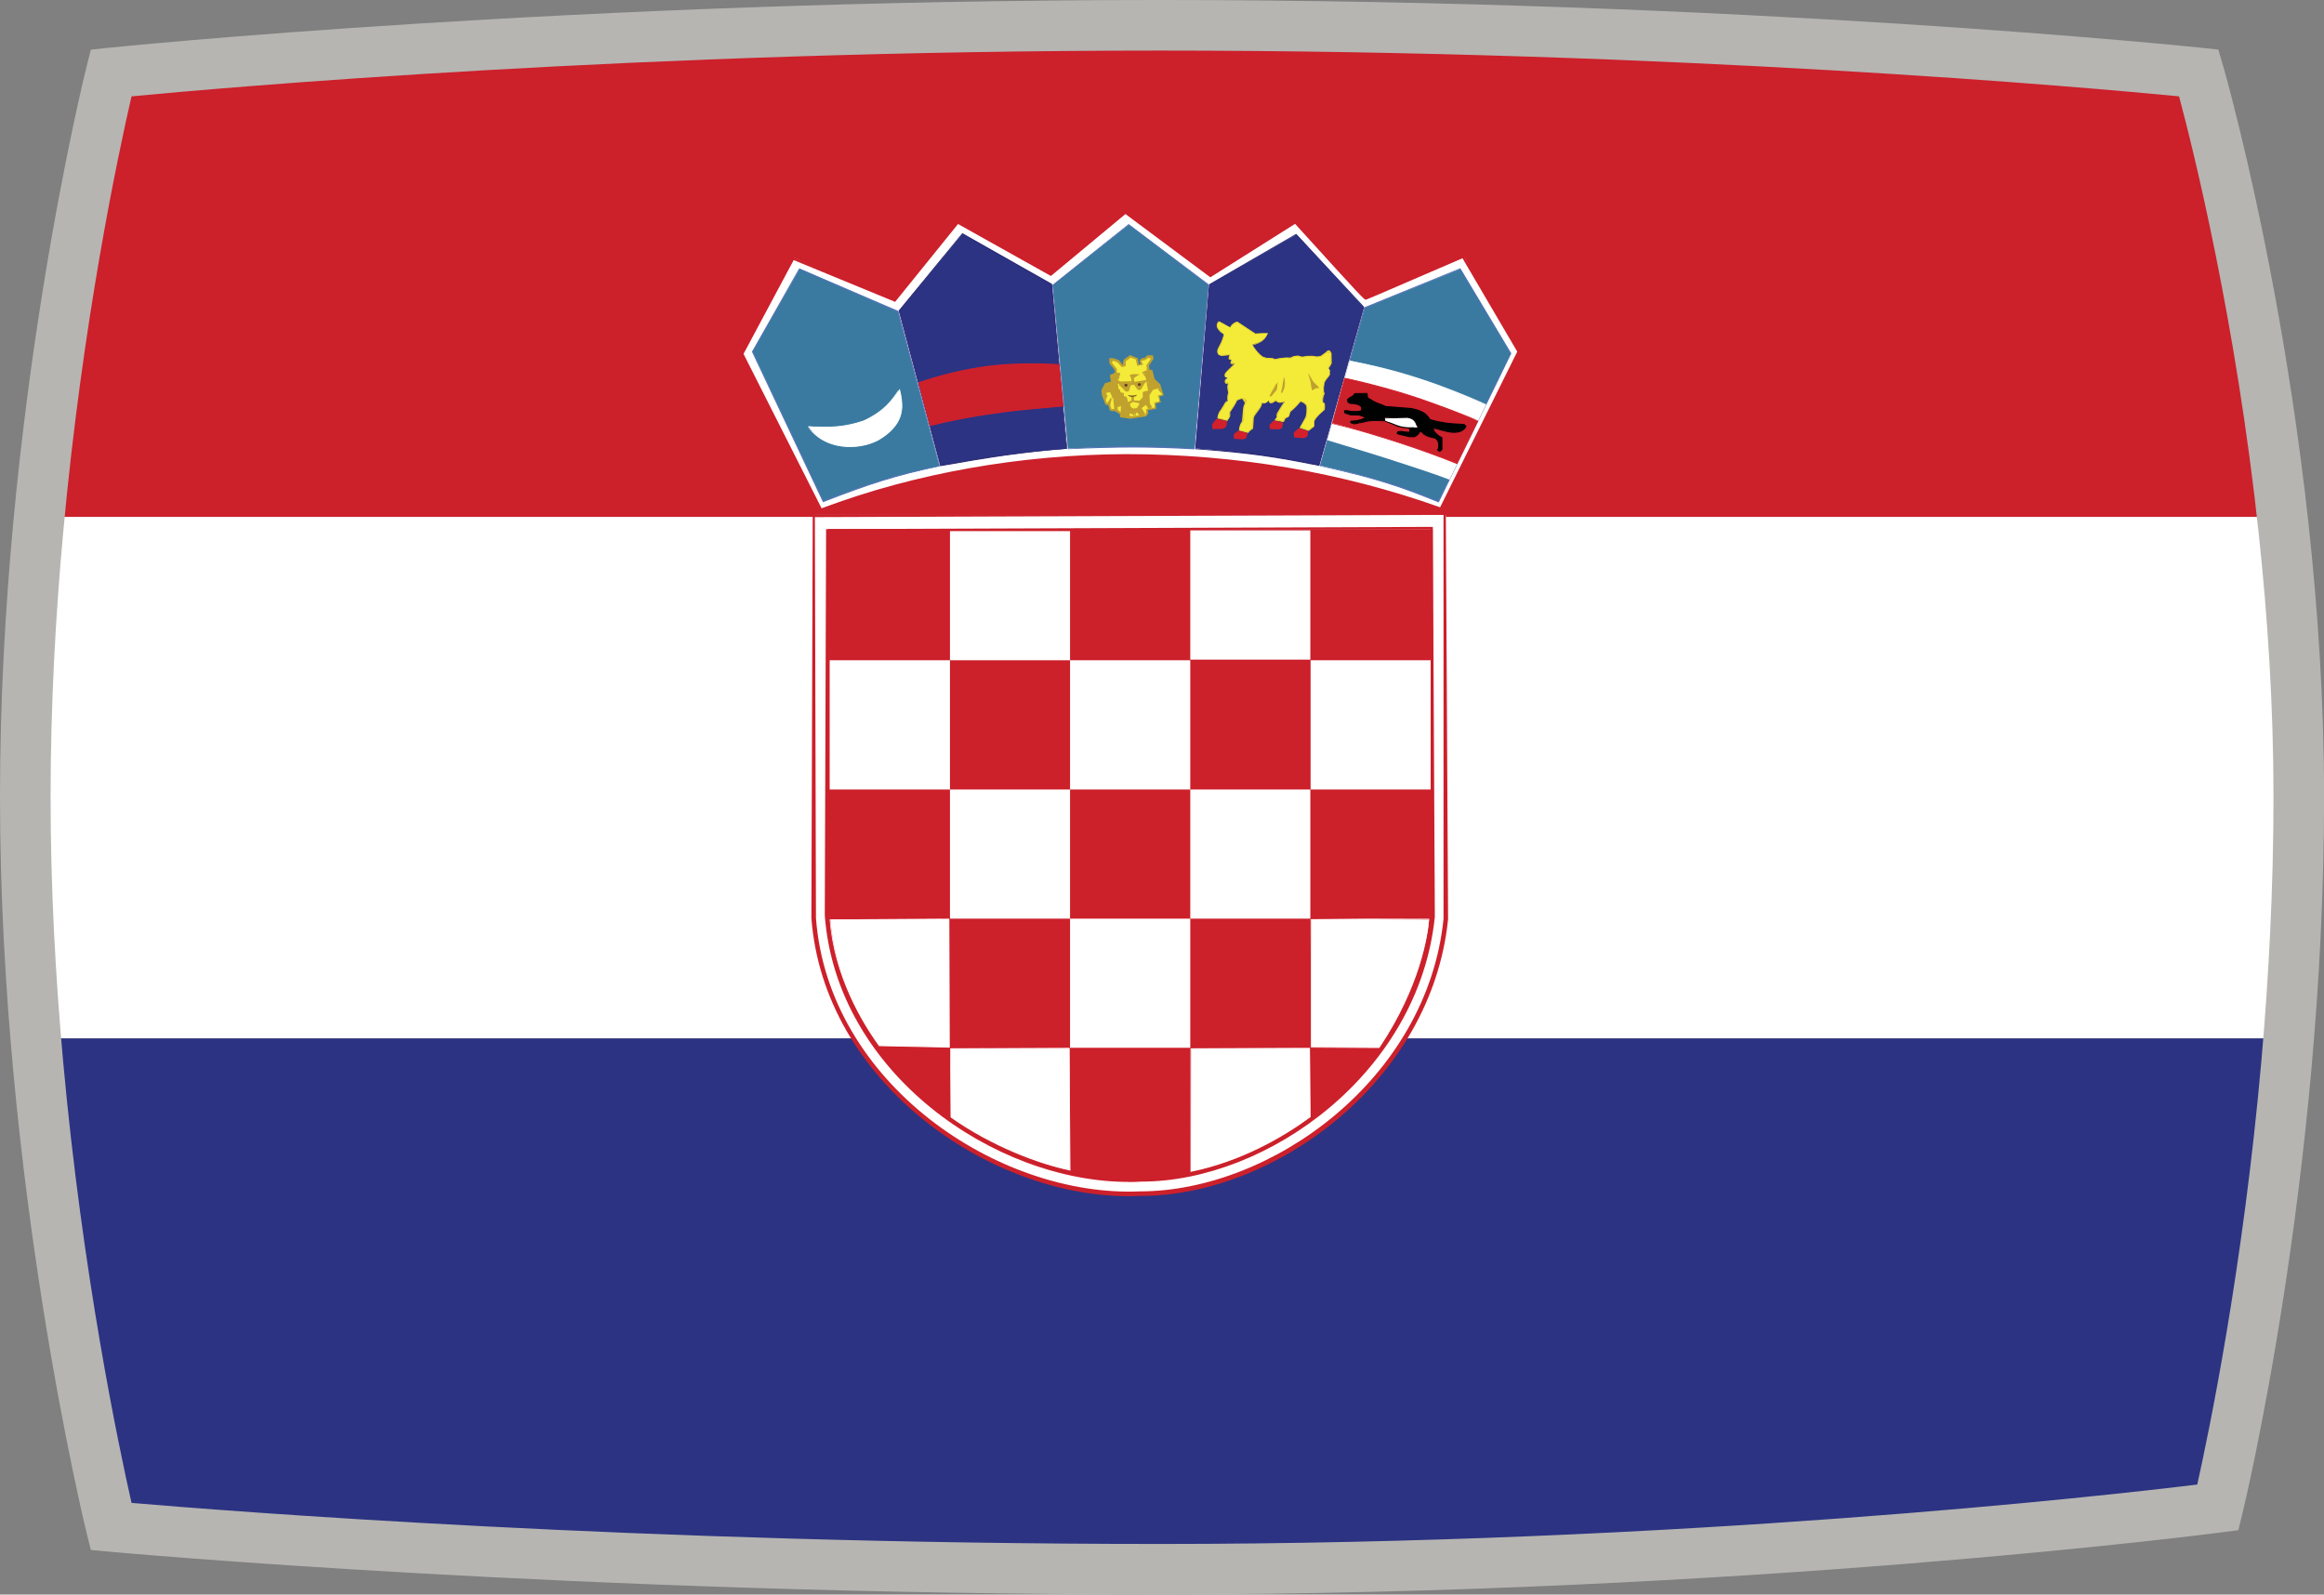
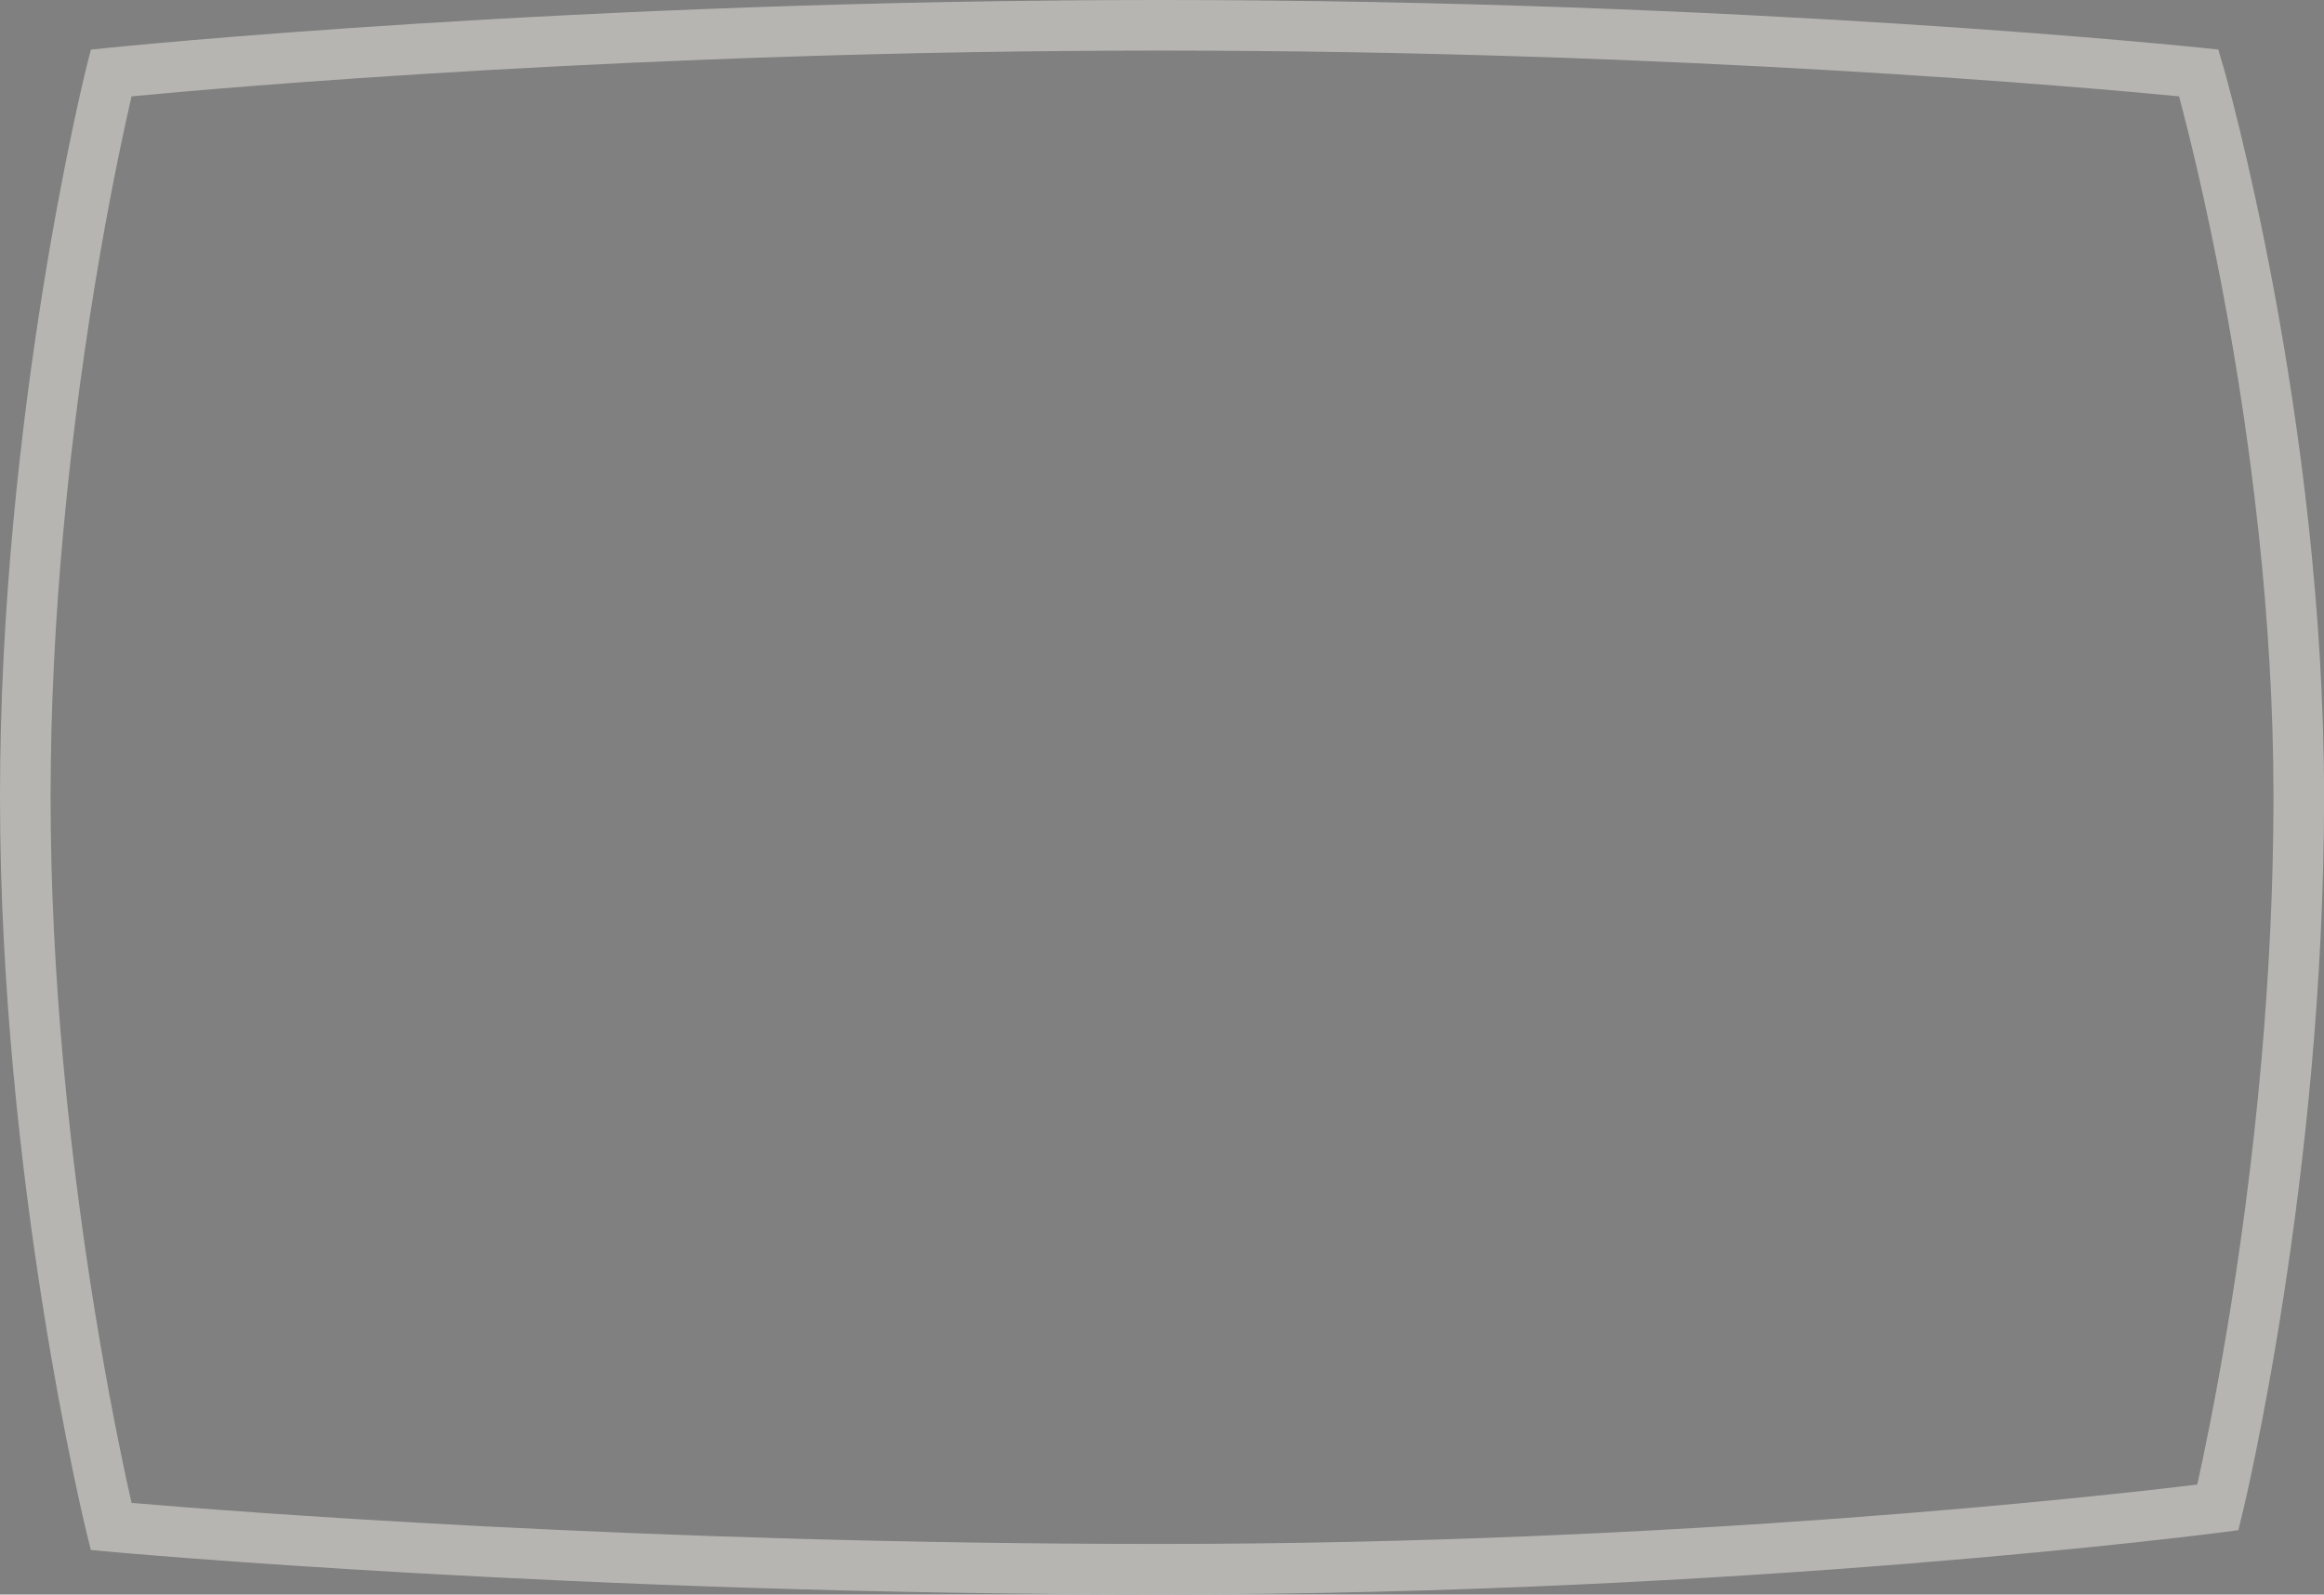
<svg xmlns="http://www.w3.org/2000/svg" id="flags" viewBox="0 0 300 205.86">
  <rect x="0" y="0" width="300" height="205.86" fill="#808080" stroke="none" />
  <defs>
    <style>.cls-1{fill:none;}.cls-2{clip-path:url(#clippath);}.cls-3{fill:#b6b5b2;}.cls-4{clip-path:url(#clippath-1);}.cls-5{fill:#3a7aa1;}.cls-5,.cls-6,.cls-7,.cls-8,.cls-9,.cls-10,.cls-11,.cls-12,.cls-13,.cls-14,.cls-15,.cls-16{fill-rule:evenodd;}.cls-6{fill:#2c3382;}.cls-7{fill:#2a2875;}.cls-8{fill:#613f22;}.cls-9{fill:#5471b7;}.cls-10{fill:#d3202b;}.cls-11{fill:#cc202b;}.cls-12{fill:#c0a12e;}.cls-13{fill:#e9d62a;}.cls-14{fill:#fff;}.cls-15{fill:#f4eb38;}.cls-16{fill:#000101;}</style>
    <clipPath id="clippath">
-       <path class="cls-1" d="M14.34,6.42S73.41,.26,149.7,.26s134.13,6.15,134.13,6.15c0,0,12.9,44.27,12.9,93.5s-10.44,91.7-10.44,91.7c0,0-59.91,7.98-136.51,7.98s-135.44-5.52-135.44-5.52c0,0-11.06-44.54-11.08-94.14C3.25,50.27,14.34,6.42,14.34,6.42Z" />
-     </clipPath>
+       </clipPath>
    <clipPath id="clippath-1">
      <rect class="cls-1" x="1.47" y="-1.51" width="297.65" height="202.87" />
    </clipPath>
  </defs>
  <g class="cls-2">
    <g>
      <g class="cls-4">
        <polygon class="cls-14" points="-27.17 134.06 319 134.06 319 66.73 -27.17 66.73 -27.17 134.06 -27.17 134.06" />
        <polygon class="cls-6" points="-27.17 201.36 319 201.36 319 134.06 -27.17 134.06 -27.17 201.36 -27.17 201.36" />
        <polygon class="cls-11" points="-27.17 66.73 319 66.73 319 -.58 -27.17 -.58 -27.17 66.73 -27.17 66.73" />
      </g>
      <path class="cls-14" d="M105.79,65.75c12.4-4.39,26.13-6.76,39.58-6.81,13.45-.05,27.13,2.08,40.67,6.93l10.08-20.33-7.09-12.35s-12.63,5.21-12.73,5.21-8.91-9.7-8.91-9.7l-11.32,6.83-10.6-8.12-10.01,8-11.65-6.76-8.5,10.1-12.76-5.45-6.83,12.23,10.08,20.21h0Z" />
      <path class="cls-11" d="M102.45,33.58l-6.47,12.11,10.08,19.94c12.13-4.58,25.84-6.95,39.31-7,14.21,0,27.75,2.32,40.53,6.86l9.96-20.09-7.07-12.06c-12.35,5.35-12.42,5.35-12.49,5.35-.19,0-.24,0-9.12-9.79l-10.94,6.9-10.96-8.17-9.62,8-11.99-6.71-8.12,10.05-13.09-5.39h0Zm83.74,32.65l-.24-.1c-12.8-4.56-26.34-6.9-40.27-6.9-13.71,.03-27.37,2.39-39.79,6.81l-10.41-20.35,6.83-12.51,13.11,5.32,8.17-10.03,12.04,6.68,9.65-7.98,10.99,8.12,10.96-6.85c3.78,3.8,8.93,9.46,9.24,9.72,.1-.17,9.05-3.82,12.44-5.23l7.45,12.44-10.17,20.85h0Z" />
      <path class="cls-5" d="M170.4,60.11l5.78-20.37,12.35-5.04,6.52,10.94-9.36,19.13c-5.37-2.15-8.24-3.08-15.29-4.66h0Z" />
      <path class="cls-9" d="M188.45,34.75l-12.25,5.04-5.73,20.35c7.12,1.5,9.94,2.43,15.19,4.54l9.31-19.06-6.52-10.87h0Zm-2.72,30.09h-.07c-5.28-2.13-8.07-3.06-15.29-4.66l5.71-20.49,12.42-5.06,6.59,10.99-9.36,19.23h0Z" />
      <path class="cls-5" d="M137.87,57.91l-1.96-21.14,9.82-7.79,10.27,7.79-1.81,21.17c-5.66-.31-9.7-.29-16.31-.03h0Z" />
      <path class="cls-9" d="M145.68,29.04l-9.72,7.81,1.96,21.06c6.45-.42,10.58-.36,16.19-.05l1.81-21.09-10.24-7.73h0Zm8.55,28.97h-.07c-5.64-.31-9.67-.31-16.29-.02l-2.03-21.18,9.84-7.88,10.36,7.79-1.82,21.3h0Z" />
      <path class="cls-5" d="M106.27,64.74l-9.15-19.37,6.11-10.68,12.68,5.52,5.37,19.97c-5.8,1.19-8.86,2.2-15.02,4.56h0Z" />
      <path class="cls-9" d="M103.21,34.77l-6.02,10.65,9.12,19.23c5.9-2.27,9.08-3.32,14.95-4.54l-5.42-19.87-12.64-5.47h0Zm3.03,30.07l-9.17-19.42,6.09-10.77,12.8,5.49,5.4,20.04c-5.95,1.29-9.1,2.32-15.05,4.63l-.07,.03h0Z" />
      <path class="cls-14" d="M104.33,55.02c2.8,.29,4.78,.12,7.19-.69,2.87-1.34,3.78-2.89,4.63-4.13,.67,2.44,.43,4.73-2.82,6.62-2.91,1.5-7.09,1.05-9-1.79h0Z" />
      <path class="cls-14" d="M109.76,57.72c-2.34,0-4.35-.95-5.49-2.65,.91-.02,1.67,.02,2.39,.02,1.72,0,3.15-.24,4.85-.81,2.65-1.24,3.61-2.65,4.44-3.9t.02,.05c-.83,1.38-1.86,2.77-4.42,3.96-2.41,.81-4.37,.98-7.24,.69,1.84,2.39,6,3.22,9.01,1.65,2.63-1.53,3.2-3.32,3.08-4.99,.26,1.62-.26,3.51-3.01,5.11-1.1,.57-2.34,.86-3.63,.86h0Z" />
      <path class="cls-6" d="M154.32,57.89l1.81-21.16,11.23-6.47,8.67,9.41-5.78,20.4c-5.59-1.12-8.79-1.62-15.93-2.17h0Z" />
      <path class="cls-7" d="M167.32,30.3l-11.13,6.47-1.79,21.14c7.02,.43,10.27,.96,15.81,2.08l5.75-20.35-8.65-9.34h0Zm2.98,29.86l-.07-.02c-5.56-1.12-8.81-1.62-15.93-2.15l1.77-21.28,11.25-6.52,8.77,9.43-5.78,20.54h0Z" />
      <path class="cls-15" d="M144.01,48.29l-.55,.12,.02,1-.67,.14-.48,.88,.29,.29s-.24,.64-.22,.64l.17,.24,.19,.54,.45,.05,.12,.62,.72,.12,.67,.48,.05,.29,.76,.02,.52,.17,1.79-.21,.26-.36v-.5l1-.05,.07-.81h.53l-.05-.93,.43,.05-.12-.43-.26-.36-.05-.57-.79-.74-.17-.98s-.48-.22-.48-.24l-.05-.64,.57-.76-.07-.31h-.5l-.38,.31-.5,.05v.24l.12,.43h-.57l-.02-.67-.84-.41-.76,.53s-.05,.62-.05,.62l-.38,.1-.38-.57-.67-.24-.36-.02v.43l.69,.91-.07,.55h0Z" />
      <path class="cls-12" d="M145.53,53.57l.52,.17,1.79-.21,.12-.29-.02-.43,1.14-.2-.07-.64,.69-.17-.24-.74,.62-.14-.52-.53-.1-.64-.72-.65-.22-1.07q-.48-.14-.48-.26l-.05-.64,.6-.86-.43-.05-.29,.26c-.07,.05-.5,.09-.57,.09q.26,.48,.26,.5l-.76,.17-.19-.84-.69-.24c.03,.05-.5,.41-.6,.48,.02,.02,0,.5,0,.5v.12l-.5,.14-.57-.62-.57-.22-.14,.29,.64,.79-.02,.67-.67,.26,.14,.84-.81,.31-.36,.79c.34,.22,.34,.24,.17,.67-.14,.02-.14,.05,.07,.33l.19,.57,.33-.05,.26,.79,.57-.05,.81,.55,.05,.36,.6-.12h0Zm.5,.5l-1.41-.19-.07-.43-.6-.36-.67-.07-.24-.79-.31,.07-.5-1.34-.05-.6,.45-.88,.81-.24-.17-.81,.69-.31-.07-.38-.67-.81-.02-.53v-.17l.53,.02,.74,.26,.45,.62,.12-.62q0-.1,.84-.67l1,.41,.12,.81,.26-.14-.14-.24q0-.43,.67-.5l.29-.29,.6-.03h.14l.09,.46-.6,.88,.07,.54c-.02-.09,.38,.07,.38,.07l.29,1.12,.69,.65,.48,1.43-.6,.19,.24,.74-.69,.17,.1,.67-1.15,.19,.14,.33-.29,.45-1.96,.29h0Z" />
      <path class="cls-12" d="M142.64,50.63l.79-.05,.17,.71,.26,.24,.02,1.29,.26,.12,.07-.53,.62-.05,.12,1.05-.14,.12,.07,.17,.72-.02s.17-.26,.19-.26,.41-.05,.41-.02c.02,0,.17,.29,.17,.29l.12-.38s.4-.17,.4-.14l.31,.51,.55-.1-.33-.29-.14-.69,.76-.38,.29,.5s.29,0,.26,0c0-.02-.31-.6-.31-.6v-1.17l.55-.76,.81-.1v-.31l-.81-.74-.19-.98-.45-.24-.12,.14-.5,.05,.5,.72v.48l.22,.1-.05,1.31s-.55,.07-.55,.09l-.05,.72-.33,.34s-.19,.67-.21,.67-.33,.41-.33,.41l-.62,.02-.36-.33s-.05-.53-.05-.53c0,0-.24-.05-.26-.05-.02-.02-.14-.57-.14-.57l-.41-.22-.02-.33-.41-.17-.07-.31s-.19-.14-.22-.14v-.81l.36-.05-.22-.26-.07-.24v-.22l.31-.31s-.55-.07-.55-.05c0,0-.52,.24-.52,.21,.02,0,0,.96,0,.96l-.62,.19-.5,.79,.26,.22h0Z" />
      <path class="cls-12" d="M148.11,47.96l-.52,.21,.6,.45,.22,1.89,.31-.43,.91-.14-.88-.76-.26-1.1-.36-.11h0Zm-.88,5.85q-.5-.6-.5-.64l-.19,.57-.5-.33-.22,.02,.38-.22,.02,.19,.29,.21,.02-.07-.1-.38c.38-.17,.41-.17,.45-.17,.17,.17,.45,.57,.45,.57l.38-.14-.43-.02-.19-.79,.84-.57,.21,.22s-.02-.02-.05-.05l-.02-1.27,.17-.21c-.17,.05-.38,.09-.48,.11,.07,.07,.05,.6,.05,.6l-.41,.43q-.19,.72-.33,.72s-.19,.36-.19,.36l-.76,.09q-.52-.45-.52-.52l-.05-.5c-.24,.07-.24,.05-.38-.57l-.43-.19-.02-.41-.38-.07-.07-.36q-.24-.05-.24-1.03v-.14l.5-.07-.02-.02,.36,.31-.6,.1c.1,.07,.1,.57,.1,.64,.19,.05,.22,.07,.26,.43l.43,.1,.03,.4,.33,.1c.07,.12,.17,.55,.19,.64,.29,.1,.33,.63,.33,.65,0-.05,.31,.21,.31,.21l.5-.05q.24-.43,.33-.43c-.09,0,.05-.55,.05-.55l.38-.43v-.6q0-.14,.69-.24l-.31-1.72-.48-.65,.62-.29,.67,.1,.29,1.12,.81,.69v.38l-.96,.26-.45,.69,.05,1.07s.26,.43,.29,.48l-.41,.29-.43-.6-.52,.45,.48,.72-.62,.36h0Zm-2.46,.07l-.12-.26,.05-1.22-.45,.19,.07,.36-.02,.21-.45-.17-.14-1.46-.43-.91-.69,.17-.31-.26,.48-1,.67-.24c-.07-.05-.07-.69-.07-.79,.19-.19,.55-.33,.6-.38,.19-.05,.67,.05,.67,.05l-.24,.86-.26-.19,.24-.43c-.12,.02-.26,.02-.29,.02,.09,.05-.19,.12-.38,.19,.02,.1,0,.36,0,.81l-.74,.33-.4,.74,.91-.1,.31,.84,.33,1.58-.02-.43,.79-.19,.29,1.19-.12,.14,.76-.12-.02,.36-.98,.1h0Z" />
      <path class="cls-8" d="M145.75,51.94l.4-.24-.02-.45-.38-.1-.14-.14,.43,.07,.52-.05,.19-.07c-.07,.19-.14,.17-.14,.17-.02,0-.31,.14-.31,.14l.02,.45s.93,.12,.91,.12c0,0,0,.17-.02,.17s-.96-.19-.96-.19l-.6,.33,.1-.21h0Z" />
      <path class="cls-12" d="M145.49,52.37l.19-.45,.43-.29-.12-.43,.24,.02v-.02l.36-.14v.07l-.24,.24,.05,.33q.93,.05,.93,.14c-.14,.26-.17,.24-1.1,.05l-.74,.48h0Z" />
      <path class="cls-12" d="M148.09,49.2l-.53,.41-.36,.62-.19,.02-.52-.69h-.6l-.31,.83s-.26-.02-.26-.02l-.62-.67s-.19-.36-.17-.36c.02,0,1.58,.02,1.58,.02l-.03-.74s-.21-.07-.36-.14c.1-.02,.86-.02,.86-.02l-.33,.22v.62l1.39,.02,.45-.12h0Z" />
      <path class="cls-12" d="M146.25,49.36l-1.72,.14,.91,.74c.05-.09,.14-.31,.31-.74l.5-.07v-.07h0Zm-.69,1.19l-.26-.02-.81-.81-.1-.45,1.72-.07-.17-.52,.17-.1c-.07,.02-.14,.05-.19,.05-.17-.33,.14-.33,.67-.33h.55l-.79,.52,.09,.48,1.6-.26-.79,1.29-.36,.02-.52-.69-.43,.1s-.19,.64-.21,.72l-.17,.09h0Z" />
      <path class="cls-8" d="M145.29,49.56h.14s.1,.05,.1,.11v.12c0,.07-.05,.12-.1,.12h-.14c-.07,0-.12-.05-.12-.12v-.12c0-.07,.05-.11,.12-.11h0Z" />
      <path class="cls-8" d="M146.99,49.48h.14c.07,0,.12,.05,.12,.12v.12s-.05,.09-.12,.09h-.14s-.1-.02-.1-.09v-.12c0-.07,.05-.12,.1-.12h0Z" />
      <polygon class="cls-12" points="142.67 51.82 142.96 51.11 142.69 50.61 142.43 51.32 142.67 51.82 142.67 51.82" />
      <polygon class="cls-12" points="143.24 52.21 143.6 51.37 142.91 52.04 143.24 52.21 143.24 52.21" />
      <polygon class="cls-12" points="143.31 52.42 142.86 52.18 143.43 51.27 143.05 52.16 143.24 52.21 143.07 52.13 143.46 51.23 143.31 52.42 143.31 52.42" />
      <path class="cls-11" d="M157.09,54.12l-.55,.64,.05,.55,1.15-.02c.38-.07,.48-.22,.55-.36,.12-.19,.05-.29,.07-.55l-1.27-.26h0Z" />
      <path class="cls-10" d="M156.52,55.4l-.05-.64,.57-.69,1.31,.26-.07,.6,.07,.02c-.07,.17-.19,.31-.6,.43l-1.24,.02h0Z" />
      <path class="cls-11" d="M159.86,55.67l-.5,.38-.05,.52,1.03,.07c.38-.05,.43-.12,.53-.26,.14-.17,.09-.17,.17-.41l-1.17-.31h0Z" />
      <path class="cls-10" d="M160.34,56.72l-1.05-.07-.02-.6,.57-.45,1.19,.29-.17,.5,.07,.05c-.1,.17-.17,.22-.57,.29h-.02Z" />
      <path class="cls-11" d="M164.47,54.33l-.55,.57,.03,.41,1.12,.05c.36-.1,.31-.07,.43-.26,.09-.19,.07-.24,.09-.48l-1.12-.29h0Z" />
      <path class="cls-10" d="M165.07,55.43l-1.12-.03-.1-.5,.57-.62,1.2,.26-.12,.54,.05,.05c-.12,.21-.14,.21-.45,.29h-.02Z" />
      <path class="cls-11" d="M167.7,55.33l-.62,.52v.53l1.17,.12c.38-.1,.41-.19,.48-.33,.12-.17,.07-.19,.09-.45l-1.12-.38h0Z" />
      <path class="cls-10" d="M168.25,56.57l-1.19-.09-.05-.63,.65-.57,1.19,.36-.05,.57c-.12,.17-.17,.29-.55,.36h0Z" />
      <path class="cls-15" d="M159.72,41.58c-.5,.14-.69,.41-.93,.67l-1.41-.74c-.22,.19-.31,.48-.22,.74,.12,.29,.55,.72,.88,.93-.09,.38-.21,.67-.33,1-.17,.38-.48,.86-.5,1.03-.02,.17-.07,.53,.19,.64,.26,.1,1.1-.07,1.39-.07-.05,.17-.14,.43-.12,.55,.02,.09,.09,.14,.33,.14-.07,.14-.19,.31-.14,.4,.19,.12,.38,.1,.55,.1-.1,.1-.24,.26-.41,.43-.29,.29-.6,.57-.74,.74-.24,.33-.24,.64,.21,.62-.19,.19-.33,.36-.31,.53,.02,.19,.12,.31,.43,.19-.17,.43-.05,.81,.02,1.27-.17,.33-.09,.64-.14,1.03-.33,.19-.38,.43-.57,.81-.19,.41-.55,.51-.74,1.36l1.27,.34c.05-.17,.24-.31,.26-.48,.05-.17,.05-.38,.02-.6,.26-.38,.79-1.12,.93-1.55,.29-.14,.48-.22,.72-.22,.19,0,.33,.12,.55,.22-.07,.36-.36,.74-.38,1.22v1.34c-.05,.31-.43,.34-.6,1.31l1.17,.31c.19-.36,.5-.38,.6-.52l.07-1.39c.14-.64,1.05-1.17,1.08-1.89,.31,0,.45,.03,.57-.05,.17-.05,.24-.14,.36-.29,.07,.22,.24,.26,.38,.26s.43-.21,.53-.31c.09,.12,.14,.24,.31,.29,.17,.02,.65-.05,.84-.1l-.93,1.58c-.05,.14,0,.24-.07,.41-.07,.14-.19,.21-.29,.38l1.1,.24,.17-.45c.24-.07,.41-.14,.55-.29,.1-.14,.1-.43,.17-.57,.38-.29,.96-.86,1.36-1.34,.26,.05,.67,.29,.81,.62,.02,.36,.05,1.03-.12,1.5l-.69,1.1-.1,.17,1.1,.38,.69-.53,.05-.76c.36-.62,.86-.96,1.31-1.34,0-.03,.07-.84,.02-.86-.09-.1-.19-.05-.21-.2-.05-.17-.02-.62,0-.81,.07-.07,.21-.17,.21-.26-.19-.19-.14-.74-.07-1.17-.02-.48,.65-1.03,.72-1.31l.07-.5c-.07-.12-.17-.22-.17-.29-.02-.12,.09-.31,.19-.41l.14-.24-.02-1.24c-.05-.14-.14-.33-.26-.36-.1-.03-.26,.09-.38,.21l-.64,.48c-.31,.1-.55,.12-1.1,0l-.81,.02c-.43,.1-.64,.12-1.05-.05l-.48,.02c-.14,.07-.36,.2-.53,.24-.17,.02-.38,.02-.53-.02-1.27,.09-.96,.17-1.29,.26-.29-.07-.21-.22-1.29-.22l-.45-.14c-.57-.36-.98-.93-1.36-1.6,1.17-.33,1.65-.69,2.01-1.46l-1.65,.05-2.29-1.53h0Z" />
      <path class="cls-13" d="M158.98,46.54l-.38-.21c-.02-.1,.02-.26,.09-.48-.05,0-.22,.02-.41,.05-.21,.02-.45,.05-.62,.05-.6-.17-.55-.57-.52-.76,.02-.1,.09-.24,.24-.51,.07-.17,.19-.36,.26-.52,.14-.34,.24-.62,.33-1-.31-.14-.76-.57-.86-.88-.12-.29-.05-.57,.21-.81l.93,.45-.91-.33c-.14,.17-.21,.41-.12,.65,.1,.26,.53,.69,.84,.88-.05,.48-.17,.76-.29,1.1-.07,.17-.19,.38-.29,.55-.1,.17-.22,.36-.22,.45-.02,.26-.05,.5,.14,.57,.41,0,.65,0,.86-.05,.19,0,.36-.03,.45-.03l.24,.84h0Zm-.81,2.03c-.14-.14-.09-.31,.05-.48,.1-.14,.31-.34,.55-.57l.6-.6c-.24,.11-.38,.11-.55,0l.17-.38,.02,.07,.38,.28-.21,.46c-.52,.5-.74,.71-.86,.83-.1,.14-.14,.31-.14,.38h0Zm.26,3.1c0-.5,0-.72,.12-.95-.12-.53-.19-.89,0-1.27-.33,.14-.43,.05-.45-.17-.02-.14,.05-.26,.17-.43,.02,.19-.05,.31-.02,.43l.14-.07,.29,.29c-.14,.36-.1,.67-.02,1-.07,.48-.07,.69-.07,.93-.05,.1-.1,.17-.14,.24h0Zm6.4,2.15l-.07-.03,.07-.42,.93-1.55c-.1,.14-.41,.19-.64,.19l-.45-.24c-.41,.31-.76,.5-.93,0l.43,.09s.17-.02,.5-.26l.36,.26c.29,0,.65-.05,.81-.09l-1,2.05h0Zm4.11,1.81l-1.17-.38,.74-1.38c.12-.31,.17-.81,.12-1.46-.12-.26-.48-.5-.76-.55-.31,.43-.91,1.03-1.29,1.31l-.17,.57c-.12,.14-.26,.19-.45,.26l-.24,.48-1.17-.21,.29-.43-.1,.21,.93,.31,.07-.4c.34-.14,.45-.22,.55-.31l.19-.6c.38-.29,.98-.85,1.34-1.31,.38,.02,.79,.26,.93,.64,.07,.69,.02,1.19-.09,1.55l-.72,1.1,.98,.48,.65-.52v-.72c.31-.57,.74-.91,1.15-1.24,.22-.76,.22-.91,.22-.93-.29-.38-.26-.86-.24-1.03,.02-.43,.07-.96,.14-1.43-.02-.33,.26-.67,.48-.95,.12-.17,.24-.31,.26-.38l.05-.5c-.19-.38-.09-.53,.02-.69l.12-1.46h0l-.55-.07-.62,.48c-.31,.09-.62,.14-1.17,0l-.79,.02c-.38,.1-.67,.14-1.07-.05l-.45,.02c-.17,.09-.36,.19-.5,.24l-.55-.09v.07c-.86,.07-.96,.12-1.05,.17l-.45,.03c-.14-.07-.31-.12-1.08-.14l-.48-.14c-.53-.34-.96-.86-1.39-1.65,1.19-.43,1.62-.76,1.98-1.53l-1.58,.17-2.34-1.53c-.33,.09-.5,.29-.72,.5l-.1-.05c.21-.29,.43-.48,.84-.6l2.36,1.55,1.6-.09c-.31,.91-.79,1.26-1.98,1.62,.48,.64,.88,1.17,1.39,1.48l.4,.12c.79,0,.98,.09,1.12,.17,.43-.1,.55-.14,1.43-.22l.55,.02c.12-.05,.29-.11,.43-.19l.57-.07c.45,.19,.65,.17,1.03,.05l.84-.02c.53,.14,.79,.09,1.07,0l.62-.45c.05-.07,.24-.26,.4-.26,.22,.05,.34,.33,.36,.43l.02,1.26-.36,.65,.14,.79c-.05,.14-.17,.29-.29,.43-.22,.26-.48,.6-.45,.88-.05,.31-.12,.94,.05,1.12-.22,.5-.24,.95-.19,1.1,.24,.2,.26,.22,.21,.98-.67,.62-1.05,.95-1.34,1.48l-.02,.72-.74,.6h0Zm-7.81,.26l-1.19-.31c.05-.74,.24-.96,.38-1.17l.14-1.55c0-.33,.14-.62,.24-.86l-.33-.5c-.19,0-.38,.07-.67,.21-.14,.38-.67,1.17-.91,1.53,.02,.09,.05,.36-.02,.57l-.33,.52-1.29-.31c.07-.69,.29-.95,.45-1.15l.38-.62c.12-.21,.19-.38,.43-.55-.14,.31-.22,.45-.31,.63-.19,.4-.29,.52-.38,.64-.17,.19-.36,.43-.48,.98l1.22,.24,.17-.43c.05-.14,.05-.33,.02-.57,.26-.4,.79-1.17,.96-1.55,.5-.33,.86-.33,1.19-.14,.17,.31,.09,.43,.05,.57-.12,.24-.22,.48-.24,.79v1.34c-.31,.51-.5,.72-.6,1.31l1.05,.22c.14-.2,.31-.29,.41-.36l.24-1.46c.07-.31,.31-.6,.52-.88,.26-.31,.55-.64,.55-1h.31l.12-.07,.26,.1-.57,.05c0,.33-.29,.69-.55,1.03-.21,.29-.43,.55-.5,.81l-.09,1.37c-.34,.26-.48,.36-.6,.55l-.02,.05h0Z" />
      <path class="cls-12" d="M163.97,51.11c-.02,.07,.17,.02,.24-.05,.19-.31,.45-.62,.53-.76,.05-.12,.26-.98,.19-.98-.02-.02-.22,.43-.45,.88-.26,.45-.52,.86-.5,.91h0Z" />
      <path class="cls-12" d="M164.02,51.23l-.1-.05c-.02-.1-.05-.12,.48-1.03l.29-.57s.07-.02,.09-.02l-.24,.67c-.41,.72-.5,.86-.5,.88l-.02-.02v.07l.45-.57c.17-.32,.31-.77,.36-1,.17,.09-.02,.74-.02,.76l-.79,.88h0Z" />
      <path class="cls-12" d="M165.45,50.65c-.07,.05,.14-.72,.17-.86,.05-.24,.1-.62,.19-1.12,.09,.69-.02,1.45-.36,1.98h0Z" />
      <path class="cls-12" d="M165.45,50.77l-.05-.07s-.05-.11,.1-.62l.24-1.41c.26,.71,.12,1.5-.22,2.03l-.07,.07h0Z" />
      <path class="cls-12" d="M168.91,48.12c-.05-.05,.14,.38,.26,.88,.14,.5,.22,1.38,.24,1.31,.12-.07,.1-.14,.24-.17,.14-.05,.69,0,.67-.03-.33-.31-.67-.57-.88-.88-.24-.33-.41-.76-.53-1.12h0Z" />
      <path class="cls-12" d="M169.42,50.39h-.05l-.1-.43c-.02-.26-.07-.67-.17-.93-.07-.29-.17-.53-.21-.67,0-.02,.02,0,.02,0-.02-.05-.02-.09-.05-.14,.09,.12,.19,.24,.24,.36,.14,.17,.24,.43,.38,.62,.19,.26,.43,.48,.72,.72l-.79,.48h0Z" />
      <path class="cls-14" d="M174.24,46.57c3.18,.67,6.09,1.43,9.03,2.36,2.94,.96,5.71,2.08,8.55,3.3l-4.73,9.6c-2.68-1-5.28-1.81-7.91-2.67-2.63-.84-5.16-1.6-7.81-2.39l2.87-10.2h0Z" />
      <path class="cls-14" d="M174.22,46.62l-2.77,10.15,2.41,.67c1.79,.55,3.56,1.08,5.35,1.65l1.17,.38c2.2,.72,4.42,1.43,6.66,2.27l4.73-9.53c-2.41-.98-5.35-2.17-8.53-3.2-2.87-.94-5.83-1.7-9.03-2.39h0Zm12.9,15.31l-.05-.02c-2.27-.86-4.52-1.58-6.74-2.3l-1.17-.38c-1.79-.57-3.56-1.12-5.35-1.65l-2.46-.74,2.82-10.29c3.3,.62,6.26,1.38,9.12,2.32,3.18,1.03,6.11,2.24,8.55,3.32l-4.73,9.75h0Z" />
      <path class="cls-11" d="M173.6,48.81s4.44,1,8.72,2.37c4.27,1.38,8.48,3.15,8.45,3.15-.02,0-2.7,5.49-2.7,5.49-2.58-1.03-5.3-2-7.98-2.86-2.68-.86-5.37-1.7-8.12-2.32l1.62-5.83h0Z" />
      <path class="cls-10" d="M188.12,59.92l-.07-.02c-2.48-1-5.16-1.96-7.98-2.87-2.55-.81-5.28-1.67-8.12-2.31l1.57-5.93c.22-.02,4.59,.96,8.81,2.32,2.79,.91,7.64,2.75,8.41,3.18-.38-.05-4.3-1.7-8.46-3.04-4.23-1.36-8.64-2.34-8.69-2.36l-1.55,5.78c2.79,.55,5.52,1.41,8.07,2.25,2.79,.88,5.45,1.84,7.93,2.82,2.34-4.83,2.63-5.4,2.7-5.44,.07,.02,.09,.05,.09,.07-.09,.17-1.98,4.02-2.7,5.5l-.02,.07h0Z" />
      <path class="cls-16" d="M173.98,51.51c.43-.24,.72-.31,.96-.72h1.58l.02,.57c.38,.17,.6,.38,.98,.57,.38,.19,.93,.33,1.31,.52l3.39,.31c.43,.05,1.1,.26,1.48,.48,.4,.24,.64,.52,.86,.88,.69,.24,1.38,.41,2.1,.5,.72,.1,1.6,.14,2.29,.17,.34,.12,.34,.31,.19,.48,0,0-.38,.52-1.43,.52-1.03,.02-2.22-.6-2.72-.5,0,.31,.55,.95,1.17,1.22v1.5l-.31,.26-.29-.21c.24-.34,.17-.77,.07-1.12-.24-.31-.26-.45-.72-.48-.5-.1-.86-.24-1.53-.69l-.24,.05c-.12,.24-.29,.41-.6,.55l-.67-.02s-1.53-.33-1.53-.36c0-.02,0-.24,.02-.26,.05-.02,.53-.02,.57-.02,.31,.11,1,.11,1,.11l-.02-.6,1.03-.05c-.22-.72-.29-1.17-1.24-1.31l-2.96,.07,.05,.41c-.74-.09-2.1-.09-2.79,.12-.38,.05-.96,.24-1.22,.24l-.33-.07c-.19-.05-.19-.12-.1-.31,1.29-.1,1.48-.19,1.86-.36,.02-.12-.14-.38-.19-.41-.81-.02-1.46,.02-1.67-.02-.33-.1-.81-.26-.81-.29s-.05-.31-.05-.31c.02,0,.52,.14,.55,.14,.55,.09,1.48,.05,1.72-.07v-.43c0-.19-.14-.38-.19-.38-.05-.03-.88-.12-1.19-.12-.48-.1-.41-.33-.41-.57h0Z" />
      <path class="cls-16" d="M174.96,54.35c.74-.21,.93-.31,1.22-.45l-.76-.26h-.48l-.6-.02c-.14-.05-.86-.24-.86-.36l.14-.12c.17,.14,.5,.29,.76,.33l.55,.02,.48-.02,.62,.02c.12,.05,.29,.34,.26,.48-.36,.19-.55,.31-1.34,.38h0Zm7.98,.72c-.26-.64-.38-.98-1.22-1.12l-2.96,.07,.12,.33c-.41,.05-.81,.02-1.27,0-.67,0-1.22,.07-1.58,.2-.19,.02-.43,.09-.64,.11-.24,.07-.45,.12-.6,.12l-.55-.21c.09-.02,.17-.05,.24-.07l.31,.22v-.07c.12,0,.33-.05,.57-.09,.21-.07,.45-.12,.65-.14,.48-.17,1.22-.17,1.6-.17,.45,0,.88,.03,1.19,.05l-.12-.34,3.03-.14c.96,.14,1.1,.63,1.26,1.25l-.05,.02h0Zm-.36,1.39l-.69-.03q-1.6-.36-1.6-.43c.1-.33,.12-.36,.67-.36,.34,.1,.98,.1,1,.1l-.09-.48,.67-.09-.6,.17,.09,.5c-.09,.05-.76,.07-1.1-.05-.26,0-.5,0-.52,.02,.09,.17,1.5,.48,1.5,.48l.65,.03c.29-.14,.41-.29,.55-.53,.07,.05,.14,.05,.21,.1-.26,.24-.41,.43-.74,.57h0Zm3.3,1.91l-.36-.22c.22-.45,.14-.84,.05-1.17-.24-.33-.31-.41-.65-.43-.45-.09-.83-.21-1.41-.6,.69,.26,1,.38,1.43,.45,.4,0,.5,.14,.67,.38,.19,.55,.26,.98,.02,1.34l.22,.17-.05-.07,.29-.26v-1.43c-.57-.19-1.17-.86-1.17-1.22,.43-.1,.77,.02,1.15,.12,.52,.14,1.08,.31,1.62,.31,1-.02,1.39-.51,1.39-.51-.81-.38-1.7-.43-2.44-.52-.72-.12-1.41-.26-2.1-.51-.26-.43-.53-.69-.86-.88-.38-.23-1.03-.43-1.48-.5l-3.37-.26c-.22-.12-.45-.21-.67-.29-.24-.1-.48-.17-.67-.26-.19-.09-.36-.19-.5-.31-.17-.07-.31-.17-.5-.26l-.05-.64-1.51,.07c-.12,.29-.36,.41-.64,.57-.24,.36-.26,.5,.12,.57,.05-.05,1.12,.07,1.19,.12,.07,.02,.24,.22,.26,.45l-.02,.43c-.38,.29-1.31,.22-1.82,.14l-.31-.14,.09-.07c1.22,.26,1.72,.11,1.94,0l-.05-.36c-.21-.36-1-.43-1.31-.43-.5-.09-.48-.36-.48-.57v-.05l.31-.24c.29-.14,.48-.24,.65-.54l1.65-.02,.09,.64c.14,.02,.29,.12,.45,.21,.14,.12,.31,.2,.5,.29,.17,.1,.41,.17,.65,.26,.24,.1,.45,.17,.67,.29l3.34,.26c.43,.09,1.1,.26,1.53,.52,.36,.22,.64,.48,.88,.91,.64,.21,1.31,.33,2.03,.45,.72,.09,1.62,.14,2.29,.17h.07l.29,.29c-.14,.33-.52,.86-1.6,.86-.57,0-1.17-.17-1.7-.31-.36-.12-.69-.2-.93-.2,0,.2,.5,.84,1.1,1.08l.02,1.6-.33,.32h0Z" />
      <path class="cls-14" d="M180.48,55.02c.45,.12,.79,.17,1.46,.21l1.03-.05c-.22-.72-.29-1.17-1.24-1.31l-2.96,.07,.05,.41c.91,.34,1.34,.53,1.67,.67h0Z" />
      <path class="cls-16" d="M181.93,55.33h0c-.67-.05-1-.1-1.51-.24-.5-.24-.93-.4-1.65-.67l-.1-.48,3.03-.14c.96,.14,1.1,.63,1.26,1.25l-.05,.02c-.26-.64-.38-.98-1.22-1.12l-2.96,.07,.12,.33c.67,.2,1.1,.38,1.41,.51,.67,.24,1,.29,1.65,.31l.74-.02-.74,.19h0Z" />
      <path class="cls-6" d="M121.44,60.11l-5.37-20.01,8.19-9.94,11.49,6.57,1.96,21.21c-5.88,.43-9.65,1-16.26,2.17h0Z" />
      <path class="cls-7" d="M124.23,30.23l-8.1,9.91,5.37,19.9c6.4-1.15,10.27-1.72,16.19-2.17l-2.03-21.11-11.44-6.52h0Zm-2.84,29.97l-.02-.07-5.37-20.02,8.22-10.01,11.58,6.55,1.98,21.28c-5.99,.5-9.86,1.1-16.31,2.24l-.07,.02h0Z" />
      <path class="cls-11" d="M118.59,49.41s1.48,5.51,1.48,5.51c2.82-.69,5.66-1.24,8.5-1.62,2.87-.41,5.9-.64,8.65-.84l-.48-5.39c-2.91-.14-6.23-.14-9.24,.24-2.98,.41-5.9,1.1-8.91,2.11h0Z" />
      <path class="cls-10" d="M133.09,47.04c-2.03,0-3.89,.12-5.56,.34-2.94,.38-5.85,1.07-8.91,2.1,.07,.1,.93,3.25,1.51,5.38,2.67-.69,5.52-1.22,8.45-1.65,2.91-.38,5.99-.64,8.65-.79l-.57-5.32c-1.08,0-2.32-.05-3.56-.05h0Zm-13.06,7.98l-.02-.07c-1.5-5.51-1.48-5.54-1.46-5.59,3.11-1.05,6.02-1.74,8.96-2.12,2.7-.36,6.16-.41,9.24-.22l.55,5.44c-2.7,.26-5.78,.48-8.69,.91-2.96,.4-5.83,.95-8.5,1.62l-.07,.02h0Z" />
      <path class="cls-14" d="M105.19,66.47h81.45v52.21c-2.08,20.35-21.62,35.54-39.48,35.42-19.27,.83-40.58-14.93-42.13-35.59l.17-52.04h0Z" />
      <path class="cls-11" d="M186.35,66.47l-81.16,.29,.14,51.75c1.58,21.38,23.57,36.09,41.82,35.3,16.93,0,37.07-14.45,39.19-35.16v-52.19h0Zm-40.67,87.96c-18.1,0-39.36-14.76-40.94-35.92l.17-52.04,81.73-.29,.29,52.5c-2.15,21.07-22.57,35.71-39.55,35.71-.69,.02-1.19,.05-1.7,.05h0Z" />
      <path class="cls-11" d="M106.91,68.3h78.03v50.04c-1.98,19.49-20.73,34.03-37.83,33.94-18.48,.79-38.91-14.33-40.36-34.1l.17-49.87h0Z" />
      <path class="cls-11" d="M184.66,68.3l-77.74,.26,.09,49.61c1.53,20.47,22.67,34.56,40.08,33.82,16.26,0,35.54-13.83,37.57-33.7v-49.99h0Zm-38.95,84.29c-17.36,0-37.74-14.11-39.24-34.41l.17-49.87,78.32-.29,.26,50.33c-2.05,20.16-21.61,34.2-37.9,34.2-.67,.05-1.12,.05-1.6,.05h0Z" />
      <polygon class="cls-14" points="122.63 68.57 138.13 68.57 138.13 85.24 122.63 85.24 122.63 68.57 122.63 68.57" />
      <path class="cls-14" d="M169.25,118.67v16.51l8.76,.05c4.23-6.35,6.07-12.54,6.47-16.52-.07,0-15.17-.03-15.24-.03h0Z" />
      <path class="cls-14" d="M169.25,118.77l.07,16.41,8.65-.02c5.25-7.86,6.26-14.6,6.45-16.48l-7.93,.1h-7.24Zm8.81,16.53l-8.81-.05-.07-16.58,7.31-.07,8,.02c-.12,1.96-1.12,8.74-6.4,16.62l-.02,.05h0Z" />
      <path class="cls-14" d="M153.75,135.35v15.86c6.71-1.36,12.23-4.73,15.36-7l-.02-8.86h-15.33Z" />
      <path class="cls-14" d="M169.01,135.35l-15.26,.1,.07,15.66c6.47-1.31,11.87-4.51,15.24-6.95l-.05-8.81h0Zm-15.33,15.96v-15.96l15.41-.07,.09,8.93c-3.44,2.54-8.88,5.73-15.43,7.07l-.07,.03h0Z" />
      <path class="cls-14" d="M122.72,135.35l.02,8.86c5.3,3.7,11.32,6,15.36,6.83l-.05-15.67-15.33-.02h0Z" />
      <path class="cls-14" d="M137.99,135.37l-15.26,.07,.1,8.76c5.33,3.7,11.32,5.93,15.21,6.74l-.05-15.57h0Zm.19,15.76l-.1-.02c-3.87-.81-9.96-3.03-15.36-6.85l-.07-8.91,15.41-.07,.12,15.86h0Z" />
      <path class="cls-14" d="M107.18,118.7c.5,6.44,3.39,12.23,6.31,16.28l9.05,.2v-16.51l-15.36,.03h0Z" />
      <path class="cls-14" d="M122.46,118.67l-15.29,.1c.65,7.19,4.25,13.23,6.38,16.17l8.91,.14v-16.41h0Zm.14,16.58h-.07l-9.05-.19c-2.17-2.98-5.83-9.05-6.38-16.36l15.43-.1,.07,16.64h0Z" />
      <polygon class="cls-14" points="107.1 85.24 122.63 85.24 122.63 101.93 107.1 101.93 107.1 85.24 107.1 85.24" />
      <polygon class="cls-14" points="138.13 85.24 153.65 85.24 153.65 101.93 138.13 101.93 138.13 85.24 138.13 85.24" />
      <polygon class="cls-14" points="153.65 68.47 169.15 68.47 169.15 85.16 153.65 85.16 153.65 68.47 153.65 68.47" />
      <polygon class="cls-14" points="169.18 85.24 184.68 85.24 184.68 101.93 169.18 101.93 169.18 85.24 169.18 85.24" />
      <polygon class="cls-14" points="122.63 101.93 138.13 101.93 138.13 118.6 122.63 118.6 122.63 101.93 122.63 101.93" />
      <polygon class="cls-14" points="153.65 101.93 169.15 101.93 169.15 118.6 153.65 118.6 153.65 101.93 153.65 101.93" />
      <polygon class="cls-14" points="138.13 118.6 153.65 118.6 153.65 135.27 138.13 135.27 138.13 118.6 138.13 118.6" />
    </g>
  </g>
  <path class="cls-3" d="M286.97,8.5l-.61-2.1-2.18-.23c-.58-.06-58.88-6.17-134.48-6.17S14.59,6.11,14,6.17l-2.27,.24-.56,2.21C11.06,9.06-.02,53.44,0,102.94c.02,49.43,11.06,94.47,11.17,94.92l.56,2.25,2.31,.21c.6,.06,60.42,5.53,135.74,5.53s136.34-7.93,136.95-8.01l2.21-.29,.53-2.16c.11-.43,10.54-43.43,10.54-92.48s-12.9-93.96-13.03-94.41Zm-3.34,183.16c-11.57,1.41-66.55,7.67-133.85,7.67s-121.07-4.3-132.8-5.3c-1.58-6.97-6.33-29.34-8.85-57.21-.96-10.67-1.6-22.15-1.6-33.88,0-11.78,.63-23.25,1.6-33.9,2.51-27.7,7.26-49.74,8.85-56.6,11.61-1.11,65.83-5.91,132.73-5.91s120.28,4.81,131.58,5.91c1.8,6.74,7.35,28.92,10.3,56.6,1.14,10.67,1.89,22.14,1.89,33.87s-.62,23.32-1.55,33.91c-2.38,26.98-6.81,48.19-8.29,54.84Z" />
</svg>